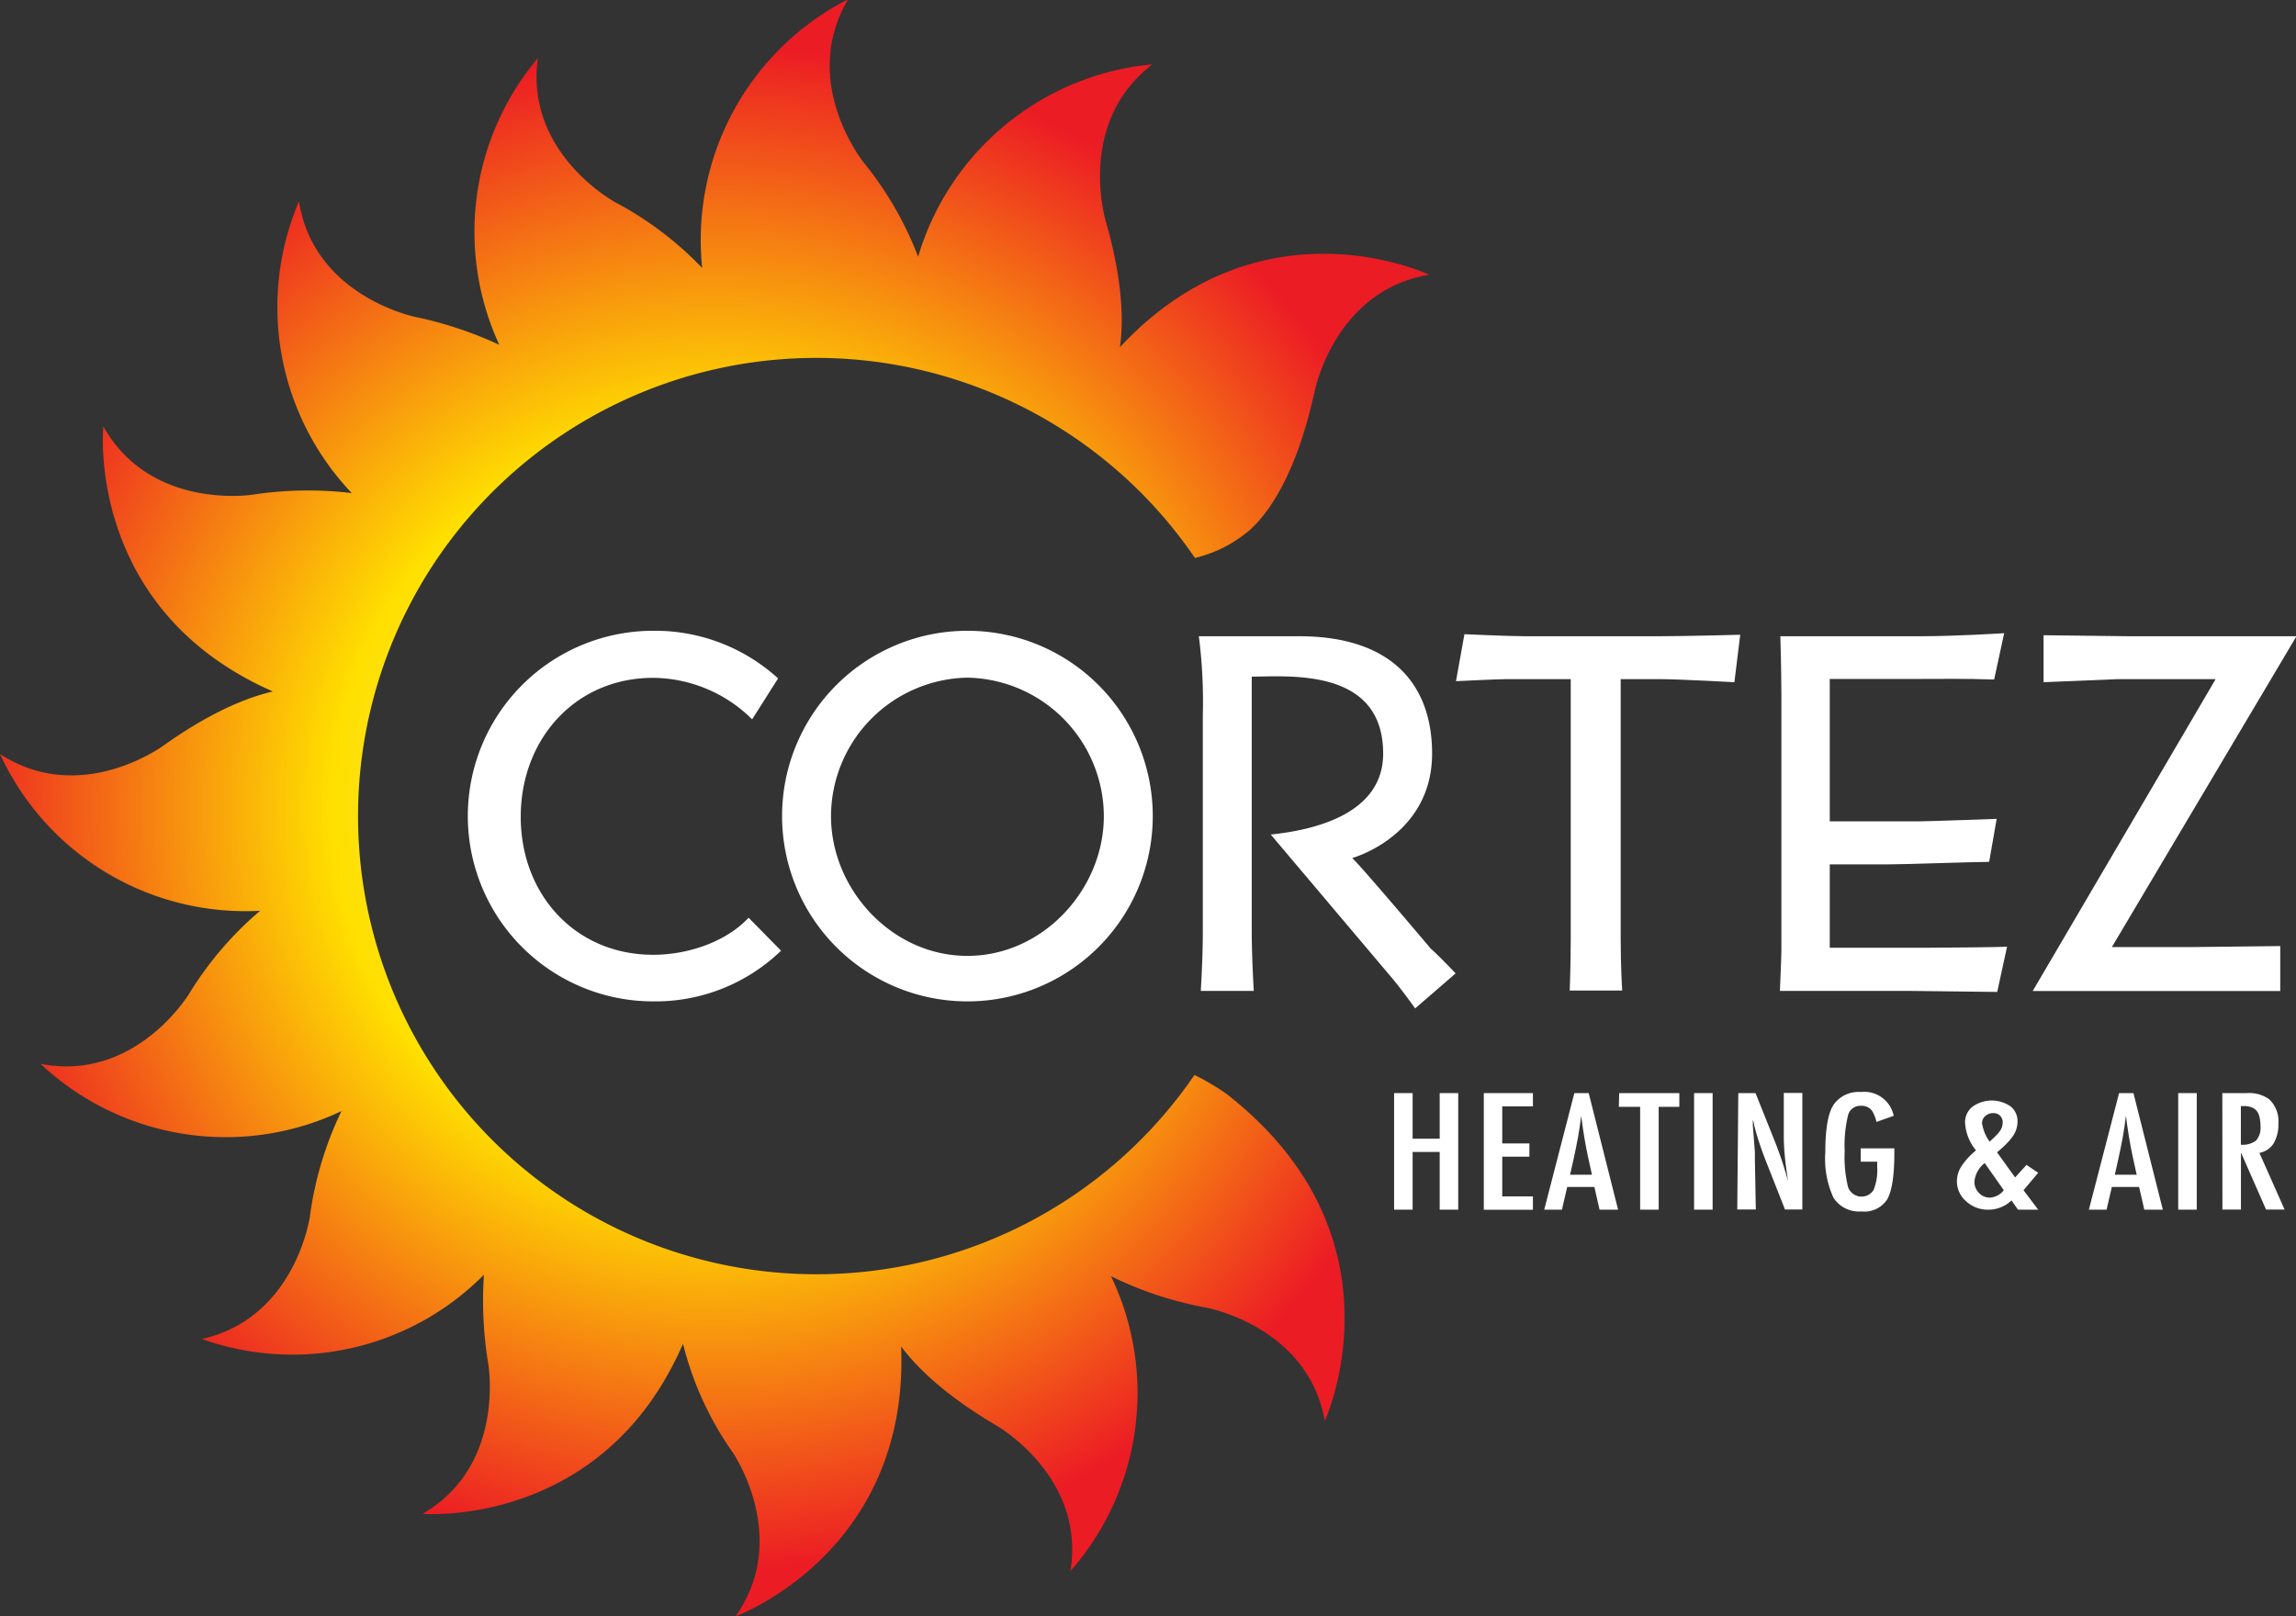
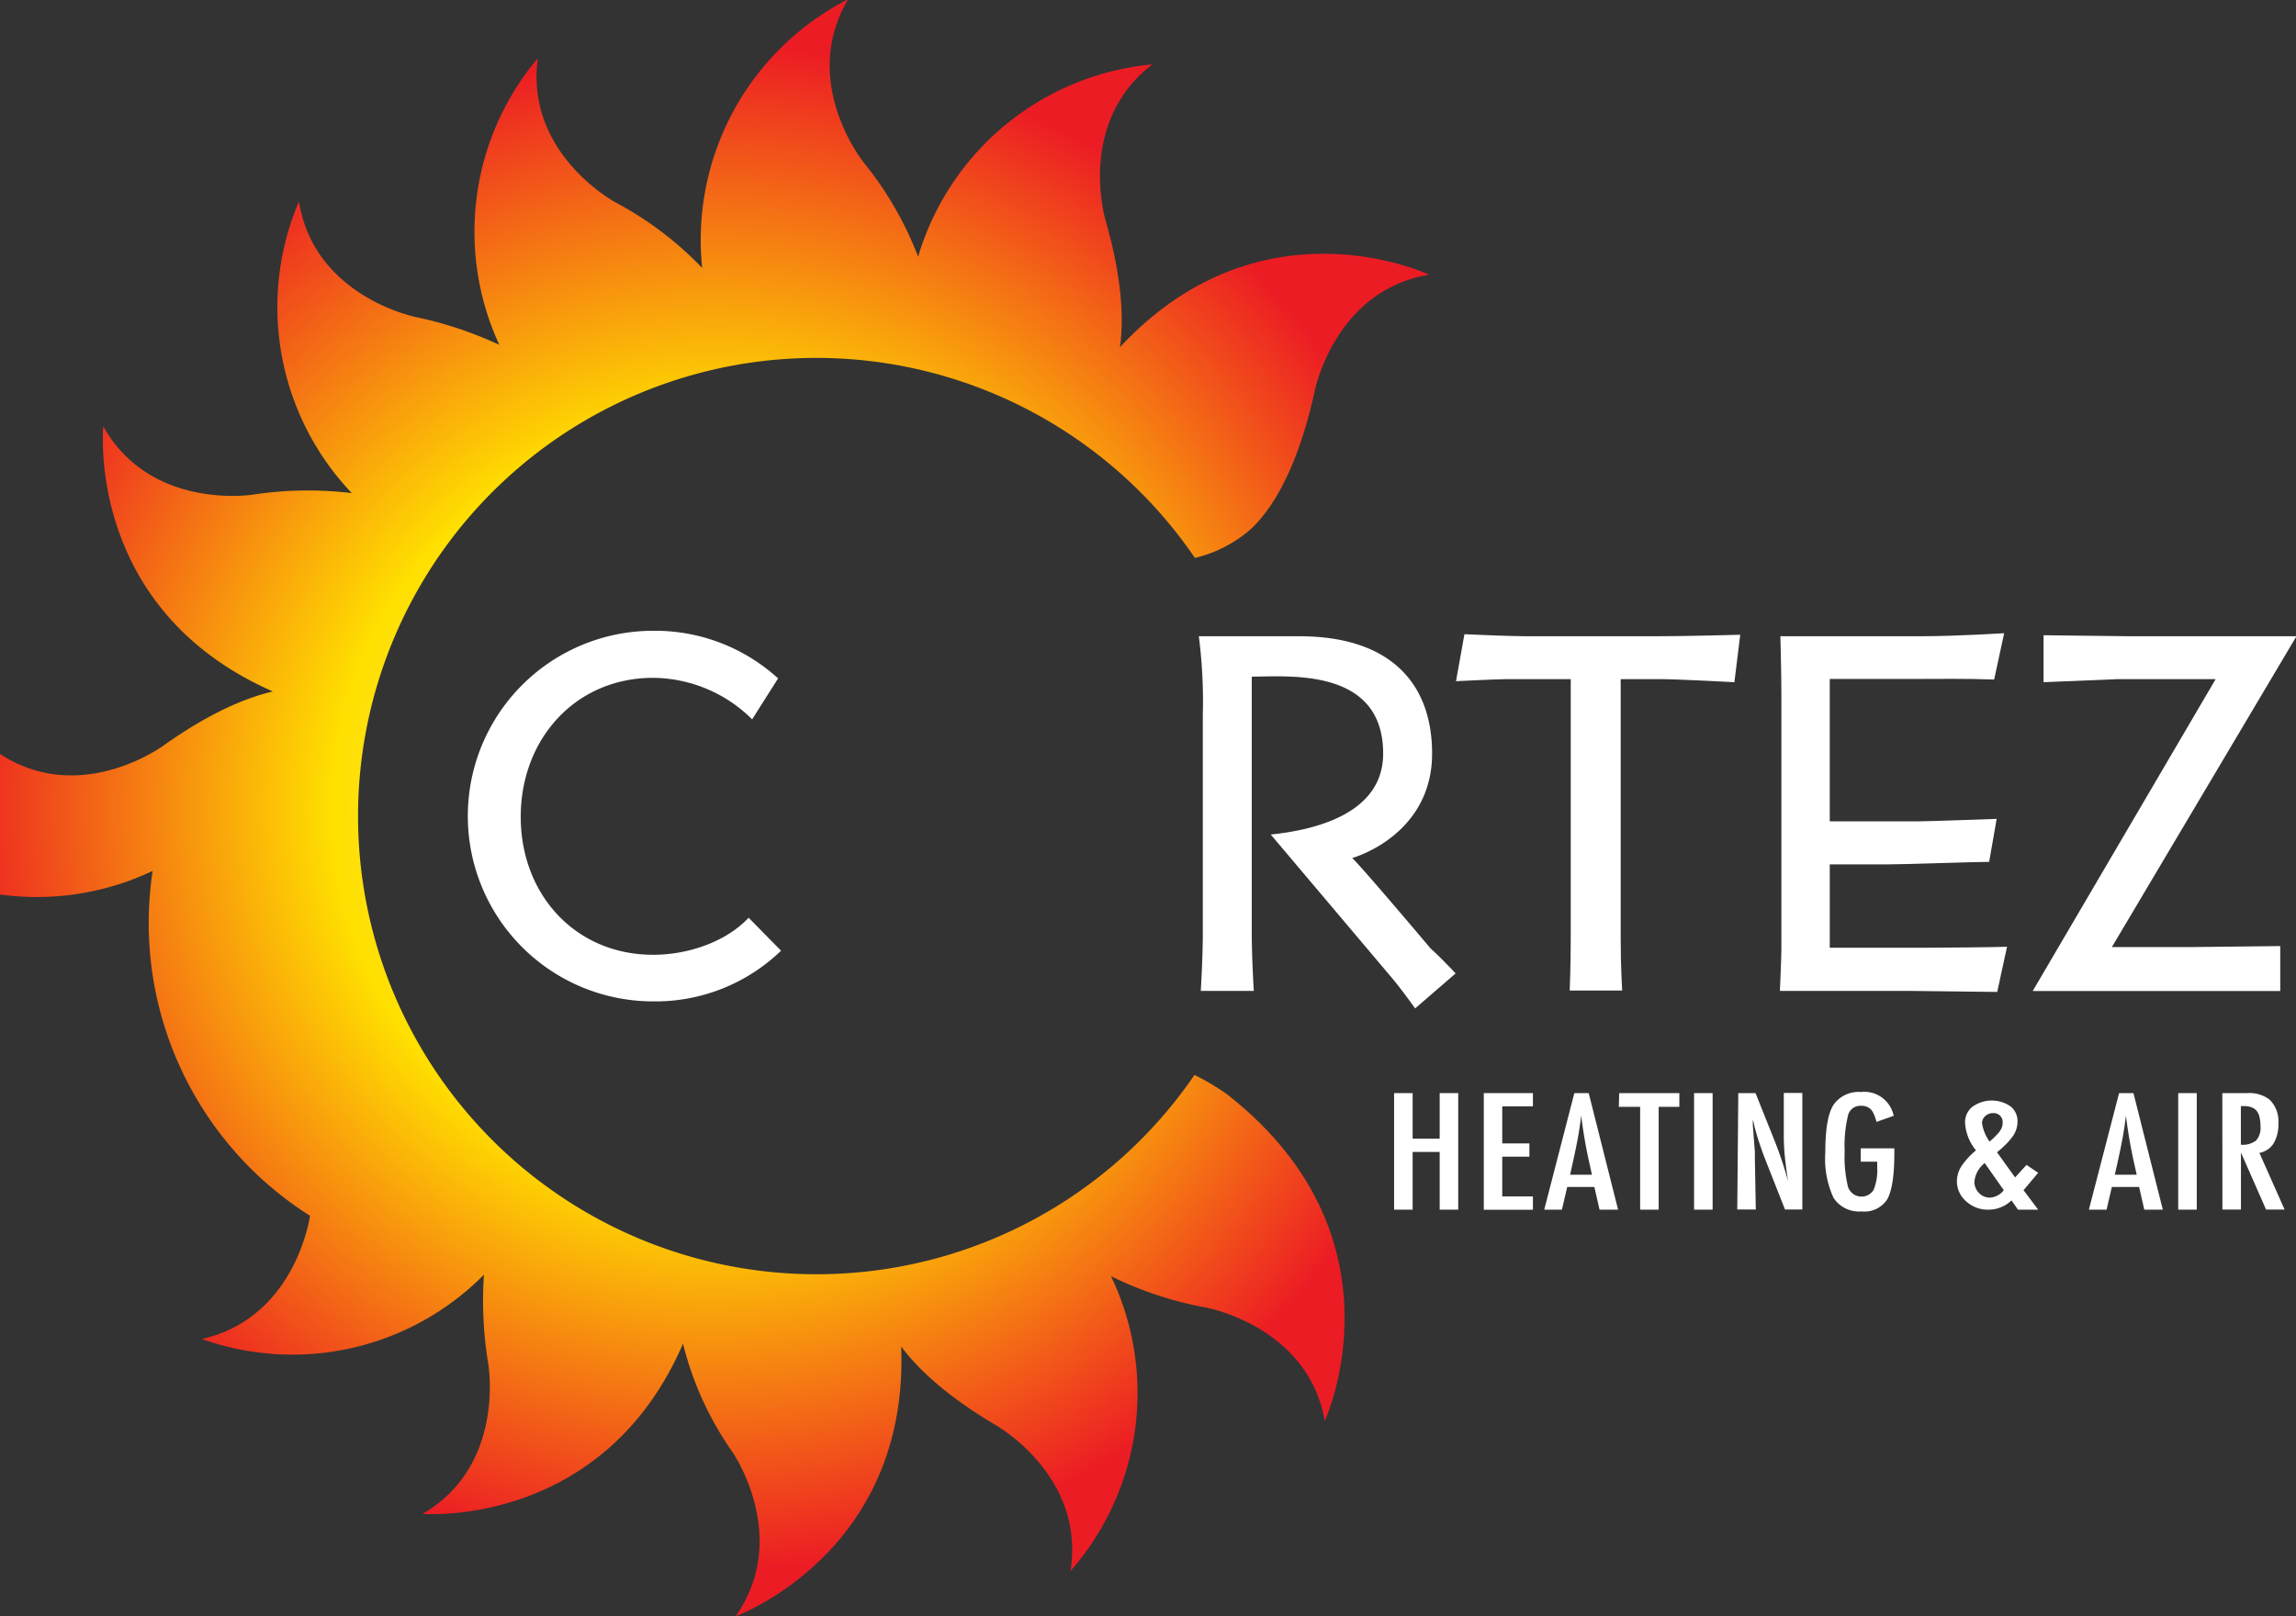
<svg xmlns="http://www.w3.org/2000/svg" id="Layer_1" data-name="Layer 1" viewBox="0 0 247.75 174.43">
  <rect x="0" y="0" width="247.75" height="174.43" fill="#333333" stroke="none" />
  <defs>
    <style>.cls-1{fill:#fff;}.cls-2{fill:url(#radial-gradient);}</style>
    <radialGradient id="radial-gradient" cx="133.23" cy="108" r="82.32" gradientUnits="userSpaceOnUse">
      <stop offset="0" stop-color="#ffe7a3" />
      <stop offset="0.5" stop-color="#ffe000" />
      <stop offset="1" stop-color="#ec1c24" />
    </radialGradient>
  </defs>
  <title>Cortez_Logo</title>
  <path class="cls-1" d="M126.6,128.86a20,20,0,0,1,0-40A19.7,19.7,0,0,1,140.08,94l-2.8,4.42a15.31,15.31,0,0,0-10.68-4.48c-8.41,0-14.29,6.63-14.29,15s5.88,14.89,14.29,14.89c3.88,0,7.93-1.46,10.3-4l3.5,3.56A19.51,19.51,0,0,1,126.6,128.86Z" transform="translate(-56.12 -20.78)" />
-   <path class="cls-1" d="M160.51,128.86a20,20,0,1,1,20-20A20,20,0,0,1,160.51,128.86Zm0-34.94a15,15,0,0,0-14.72,14.94c0,7.92,6.58,15.09,14.72,15.09s14.72-7.17,14.72-15.09A15,15,0,0,0,160.51,93.92Z" transform="translate(-56.12 -20.78)" />
  <path class="cls-1" d="M208.82,129.62s-1.34-1.89-2.42-3.19l-13.16-15.58c4.69-.48,12.13-2.21,12.13-8.73,0-9.33-10.24-8.31-14.18-8.31v27.56c0,2.8.22,6.36.22,6.36h-5.72s.22-3.51.22-6.31V97.91a55,55,0,0,0-.43-8.46h10.83c9.76,0,14.34,5,14.34,12.67,0,7.38-6,10.46-8.62,11.27,1,.91,8.46,9.76,8.46,9.76.92.8,2.7,2.69,2.7,2.69Z" transform="translate(-56.12 -20.78)" />
  <path class="cls-1" d="M243.27,94.41s-6.09-.33-7.92-.33H231v28c0,3.07.16,5.61.16,5.61h-5.66s.11-2.75.11-5.61v-28h-7c-.86,0-5.38.22-5.38.22l.91-5.07s4.85.22,6.53.22h14.44c2.86,0,8.79-.16,8.79-.16Z" transform="translate(-56.12 -20.78)" />
  <path class="cls-1" d="M271.63,127.84l-9.38-.11H248.18s.16-3.61.16-4.37V95.76c0-2.59-.11-6.31-.11-6.31h15.15c3.88,0,9-.33,9-.33l-1.08,5c-3.13-.11-5.88-.06-8.57-.06h-9.17v15.37h9.54c1.14,0,8.47-.27,8.47-.27l-.81,4.64c-1.51,0-9,.27-10.78.27h-6.42v9H264c1.3,0,8.09-.06,8.69-.11Z" transform="translate(-56.12 -20.78)" />
  <path class="cls-1" d="M284,123h8.41l9.76-.11v4.85l-14.08,0H275.46L295.2,94.08H284.63l-8,.33V89.34l9.23.11h18.06Z" transform="translate(-56.12 -20.78)" />
  <path class="cls-1" d="M206.55,138.76h2v4.92h2.92v-4.92h2v12.58h-2v-6.23h-2.92v6.23h-2Z" transform="translate(-56.12 -20.78)" />
  <path class="cls-1" d="M216.23,138.76h5.3v1.43h-3.31v4h2.93v1.43h-2.93v4.29h3.31v1.44h-5.3Z" transform="translate(-56.12 -20.78)" />
  <path class="cls-1" d="M226,138.76h1.55l3.17,12.58h-2l-.56-2.45h-2.93l-.57,2.45h-1.91Zm1.9,8.81-.44-2c-.29-1.36-.53-2.82-.72-4.36-.09.75-.2,1.51-.34,2.29s-.31,1.59-.5,2.46l-.36,1.61Z" transform="translate(-56.12 -20.78)" />
  <path class="cls-1" d="M230.84,138.76h6.49v1.48H235.1v11.1h-2v-11.1h-2.3Z" transform="translate(-56.12 -20.78)" />
  <path class="cls-1" d="M238.92,138.76h2v12.58h-2Z" transform="translate(-56.12 -20.78)" />
  <path class="cls-1" d="M243.69,138.76h1.86l2,5a40.08,40.08,0,0,1,1.52,4.53c-.16-1-.27-1.85-.35-2.63a22.14,22.14,0,0,1-.12-2.23v-4.69h2v12.58h-1.87l-2.23-5.66q-.3-.8-.57-1.62c-.19-.56-.35-1.14-.51-1.75a2,2,0,0,0-.06-.27c0-.11-.06-.24-.1-.38,0,.14,0,.26,0,.36s0,.19,0,.26l.1,1.28.12,1.55c0,.09,0,.2,0,.32s0,.27,0,.43l.1,5.48h-2Z" transform="translate(-56.12 -20.78)" />
  <path class="cls-1" d="M256.9,144.72h3.63v.49c0,2.45-.26,4.1-.76,5a2.93,2.93,0,0,1-2.8,1.32,3.28,3.28,0,0,1-3-1.46,10.07,10.07,0,0,1-.89-4.93q0-4,1-5.27a3.29,3.29,0,0,1,2.83-1.23,3.24,3.24,0,0,1,3.55,2.57l-1.86.66a4,4,0,0,0-.28-.83,1.86,1.86,0,0,0-.33-.53,1.46,1.46,0,0,0-1.09-.38,1.36,1.36,0,0,0-1.36,1,13.84,13.84,0,0,0-.37,3.92,13.47,13.47,0,0,0,.37,3.87,1.54,1.54,0,0,0,2.75.29,5.74,5.74,0,0,0,.39-2.46v-.59H256.9Z" transform="translate(-56.12 -20.78)" />
  <path class="cls-1" d="M274.79,146.51l1.26.85-1.58,1.88,1.58,2.1h-2.18l-.7-1a3.56,3.56,0,0,1-2.54,1,3.41,3.41,0,0,1-2.35-.9,2.84,2.84,0,0,1-1-2.15,3.06,3.06,0,0,1,.46-1.6,8,8,0,0,1,1.6-1.75,5.12,5.12,0,0,1-1.18-3,2.12,2.12,0,0,1,.8-1.71,3.57,3.57,0,0,1,4.09-.05,2,2,0,0,1,.77,1.63,2.75,2.75,0,0,1-.47,1.55,6,6,0,0,1-.65.79c-.29.3-.65.64-1.09,1l1.95,2.71Zm-4.51-.2a2.88,2.88,0,0,0-1.11,2,1.72,1.72,0,0,0,.49,1.23,1.61,1.61,0,0,0,1.18.5,2.05,2.05,0,0,0,1.5-.8Zm.53-2.32a9.25,9.25,0,0,0,.69-.65,2.76,2.76,0,0,0,.42-.49,1.56,1.56,0,0,0,.3-.92,1,1,0,0,0-.29-.74,1,1,0,0,0-.75-.27,1.21,1.21,0,0,0-.85.33,1,1,0,0,0-.34.75A4.61,4.61,0,0,0,270.81,144Z" transform="translate(-56.12 -20.78)" />
  <path class="cls-1" d="M284.78,138.76h1.55l3.17,12.58h-2l-.56-2.45H284l-.57,2.45h-1.91Zm1.9,8.81-.44-2c-.29-1.36-.53-2.82-.72-4.36-.09.75-.2,1.51-.34,2.29s-.31,1.59-.5,2.46l-.36,1.61Z" transform="translate(-56.12 -20.78)" />
  <path class="cls-1" d="M291.16,138.76h2v12.58h-2Z" transform="translate(-56.12 -20.78)" />
  <path class="cls-1" d="M295.92,138.76h2.63a3.72,3.72,0,0,1,2.42.66,3.25,3.25,0,0,1,1,2.62,4,4,0,0,1-.53,2.17,2.28,2.28,0,0,1-1.52,1l2.72,6.12h-2l-2.71-6.16v6.16h-2Zm2,5.57a2.38,2.38,0,0,0,1.64-.45,2.07,2.07,0,0,0,.48-1.54,4.21,4.21,0,0,0-.11-1,1.6,1.6,0,0,0-.31-.67,1.3,1.3,0,0,0-.56-.38,2.18,2.18,0,0,0-.81-.13h-.33Z" transform="translate(-56.12 -20.78)" />
-   <path class="cls-2" d="M144.2,158.31A49.45,49.45,0,1,1,185.06,81a14.16,14.16,0,0,0,5.9-3c1.94-1.73,5-5.81,7-14.91,0,0,2.08-10.94,12.37-12.66,0,0-18.06-8.62-33.36,7.82.4-2.89.28-7.24-1.51-13.52,0,0-3.29-10.63,5-17a29.16,29.16,0,0,0-25.27,20.76,37.12,37.12,0,0,0-5.87-10.17s-7-8.66-1.67-17.63A29.17,29.17,0,0,0,131.89,49.7a37,37,0,0,0-9.34-7.07s-9.82-5.25-8.39-15.58A29.09,29.09,0,0,0,110,58a41.52,41.52,0,0,0-9-3S90,52.82,88.38,42.51A29.11,29.11,0,0,0,94.08,74a39.73,39.73,0,0,0-10.71.17s-11,1.74-16.1-7.37c0,0-2,19.69,18.29,28.61-2.83.66-6.73,2.24-11.76,5.81,0,0-8.94,6.64-17.68.94a29.14,29.14,0,0,0,28.07,16.92,37.31,37.31,0,0,0-7.69,9s-5.79,9.52-16,7.52a29.15,29.15,0,0,0,32.47,5.1A37.4,37.4,0,0,0,89.57,152S88.09,163,77.9,165.3a29.09,29.09,0,0,0,30.44-6.94,41.56,41.56,0,0,0,.46,9.58s1.94,11-7.08,16.23c0,0,19.45,1.62,28.1-18.36a35,35,0,0,0,5.35,11.71s6.33,9.16.33,17.7c0,0,18.74-6.79,17.86-29.11,1.74,2.33,4.8,5.29,10.2,8.48,0,0,9.71,5.45,8.07,15.75A29.13,29.13,0,0,0,176,158.52a39,39,0,0,0,10.27,3.39s11,2,12.8,12.23c0,0,9.23-19.88-10.66-35.34a26.86,26.86,0,0,0-3.4-2h0A49.38,49.38,0,0,1,144.2,158.31Z" transform="translate(-56.12 -20.78)" />
+   <path class="cls-2" d="M144.2,158.31A49.45,49.45,0,1,1,185.06,81a14.16,14.16,0,0,0,5.9-3c1.94-1.73,5-5.81,7-14.91,0,0,2.08-10.94,12.37-12.66,0,0-18.06-8.62-33.36,7.82.4-2.89.28-7.24-1.51-13.52,0,0-3.29-10.63,5-17a29.16,29.16,0,0,0-25.27,20.76,37.12,37.12,0,0,0-5.87-10.17s-7-8.66-1.67-17.63A29.17,29.17,0,0,0,131.89,49.7a37,37,0,0,0-9.34-7.07s-9.82-5.25-8.39-15.58A29.09,29.09,0,0,0,110,58a41.52,41.52,0,0,0-9-3S90,52.82,88.38,42.51A29.11,29.11,0,0,0,94.08,74a39.73,39.73,0,0,0-10.71.17s-11,1.74-16.1-7.37c0,0-2,19.69,18.29,28.61-2.83.66-6.73,2.24-11.76,5.81,0,0-8.94,6.64-17.68.94s-5.79,9.52-16,7.52a29.15,29.15,0,0,0,32.47,5.1A37.4,37.4,0,0,0,89.57,152S88.09,163,77.9,165.3a29.09,29.09,0,0,0,30.44-6.94,41.56,41.56,0,0,0,.46,9.58s1.94,11-7.08,16.23c0,0,19.45,1.62,28.1-18.36a35,35,0,0,0,5.35,11.71s6.33,9.16.33,17.7c0,0,18.74-6.79,17.86-29.11,1.74,2.33,4.8,5.29,10.2,8.48,0,0,9.71,5.45,8.07,15.75A29.13,29.13,0,0,0,176,158.52a39,39,0,0,0,10.27,3.39s11,2,12.8,12.23c0,0,9.23-19.88-10.66-35.34a26.86,26.86,0,0,0-3.4-2h0A49.38,49.38,0,0,1,144.2,158.31Z" transform="translate(-56.12 -20.78)" />
</svg>